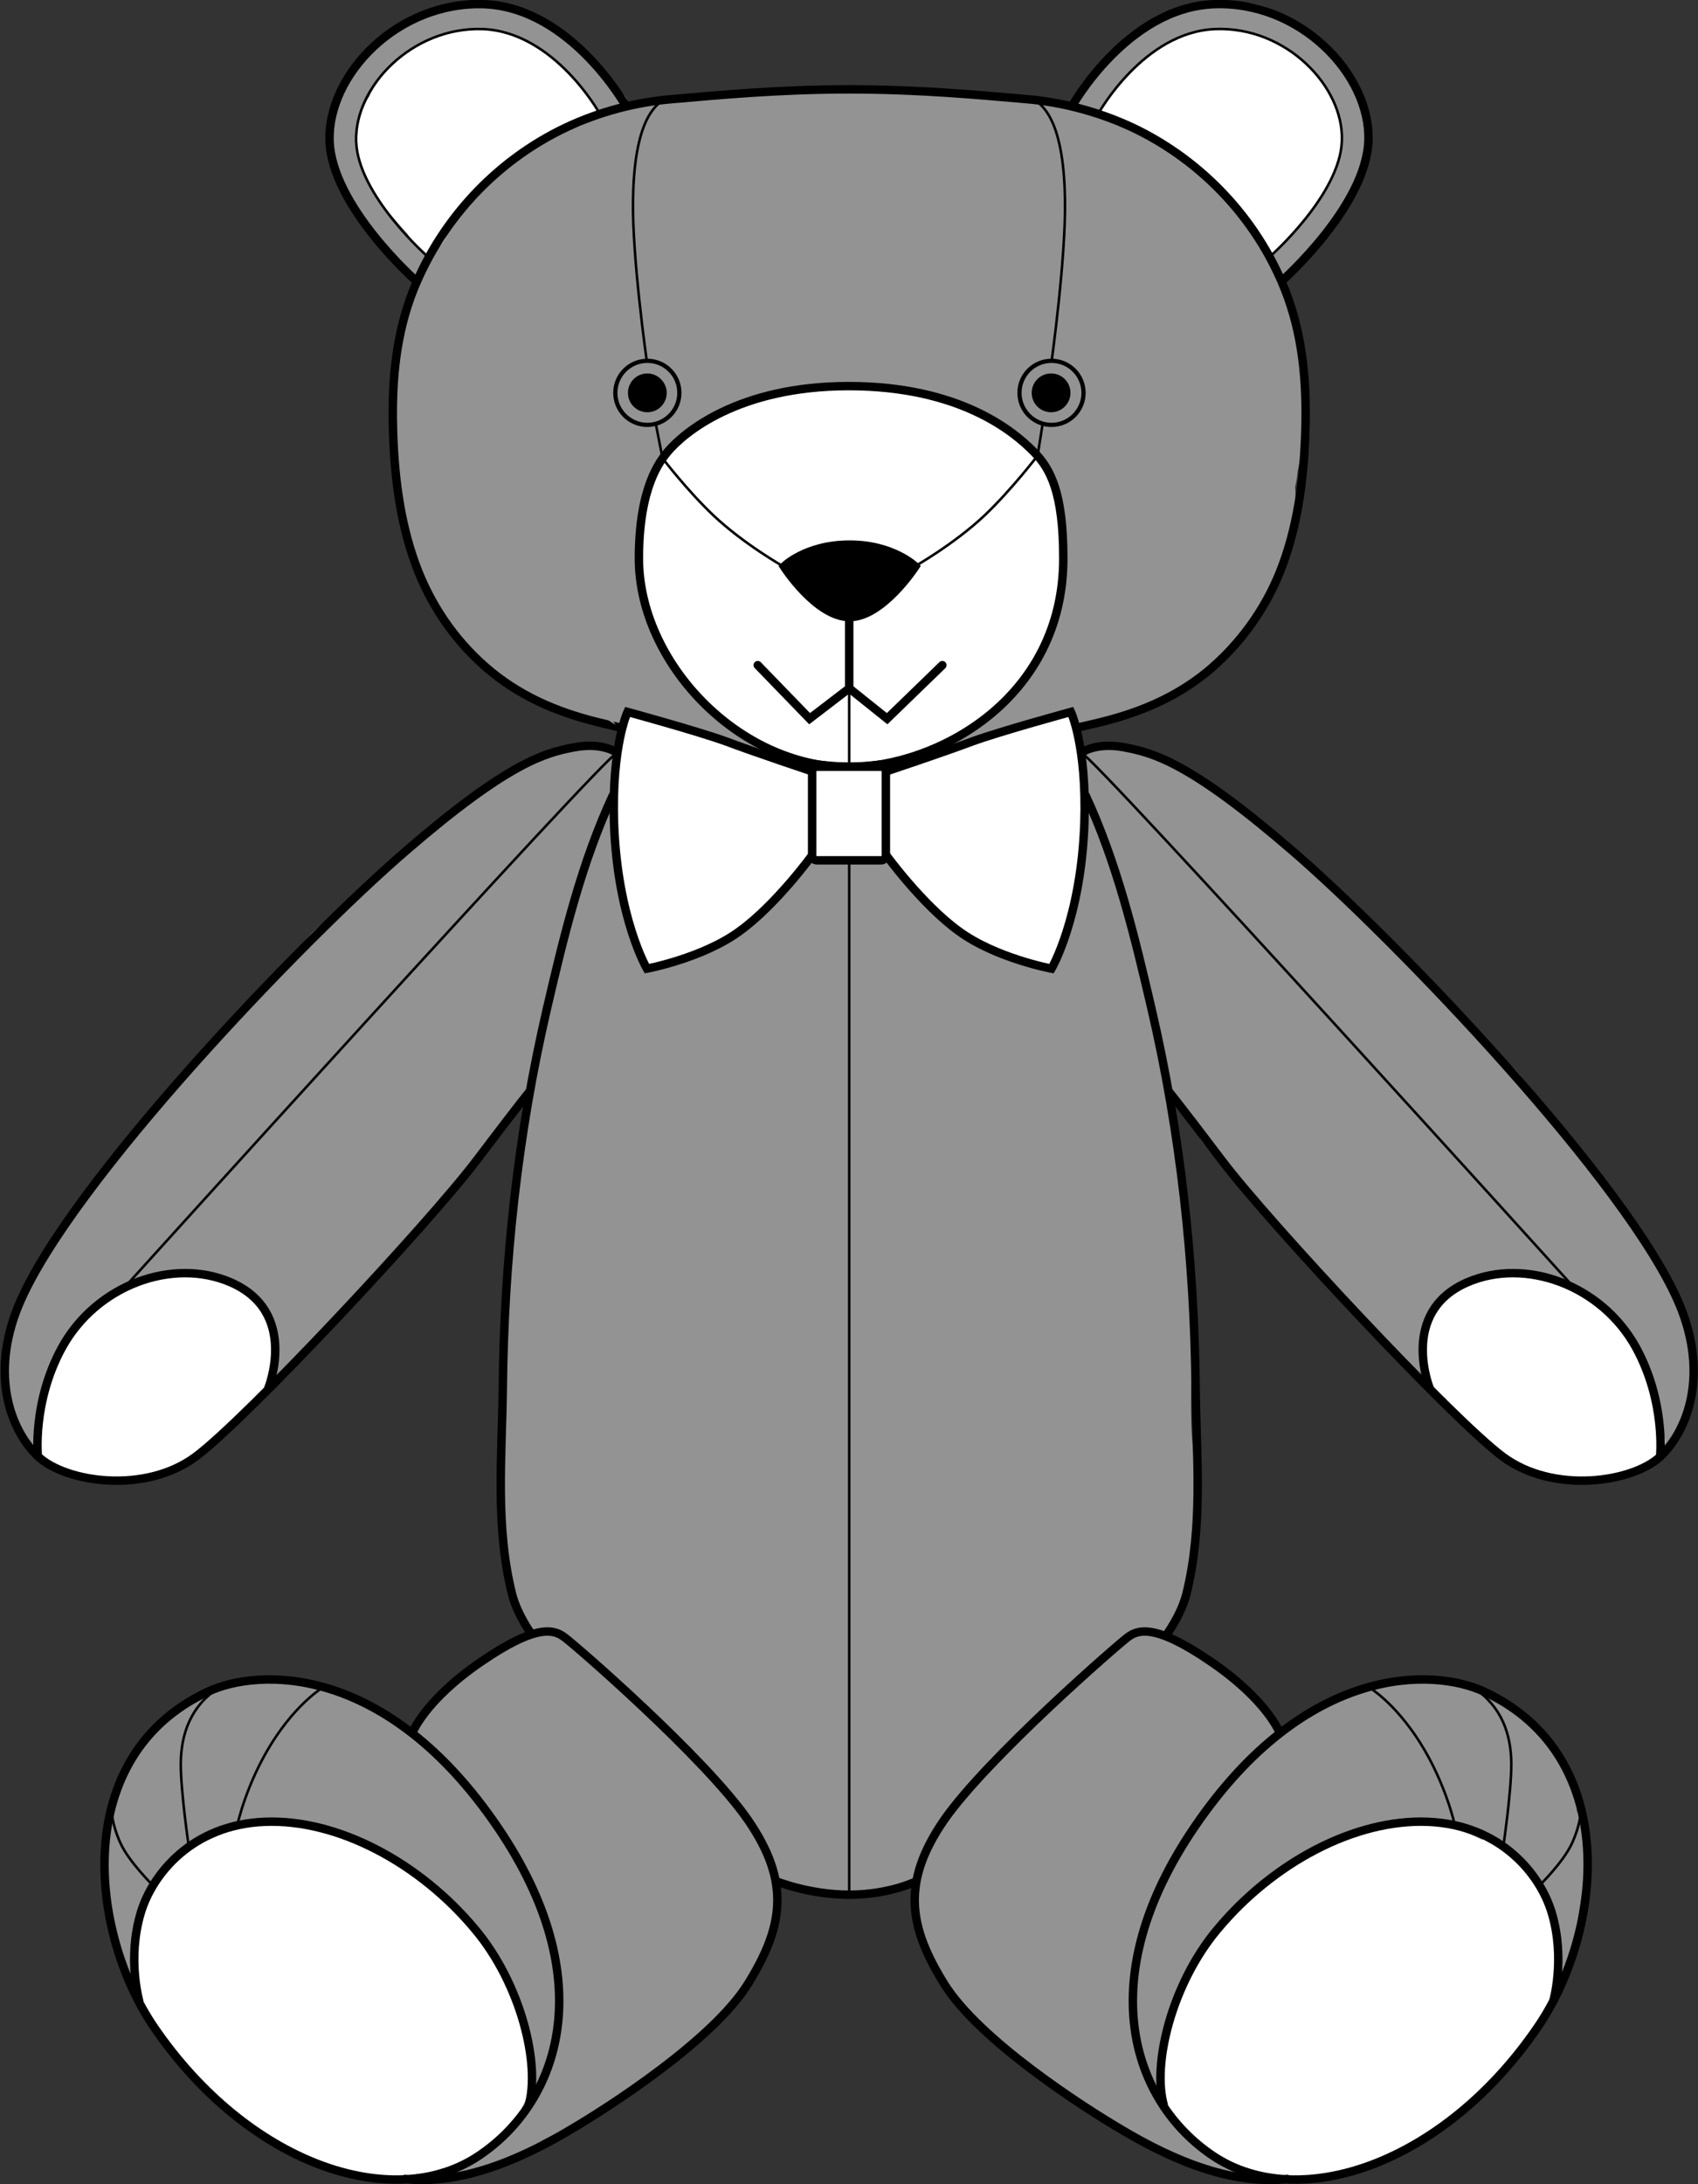
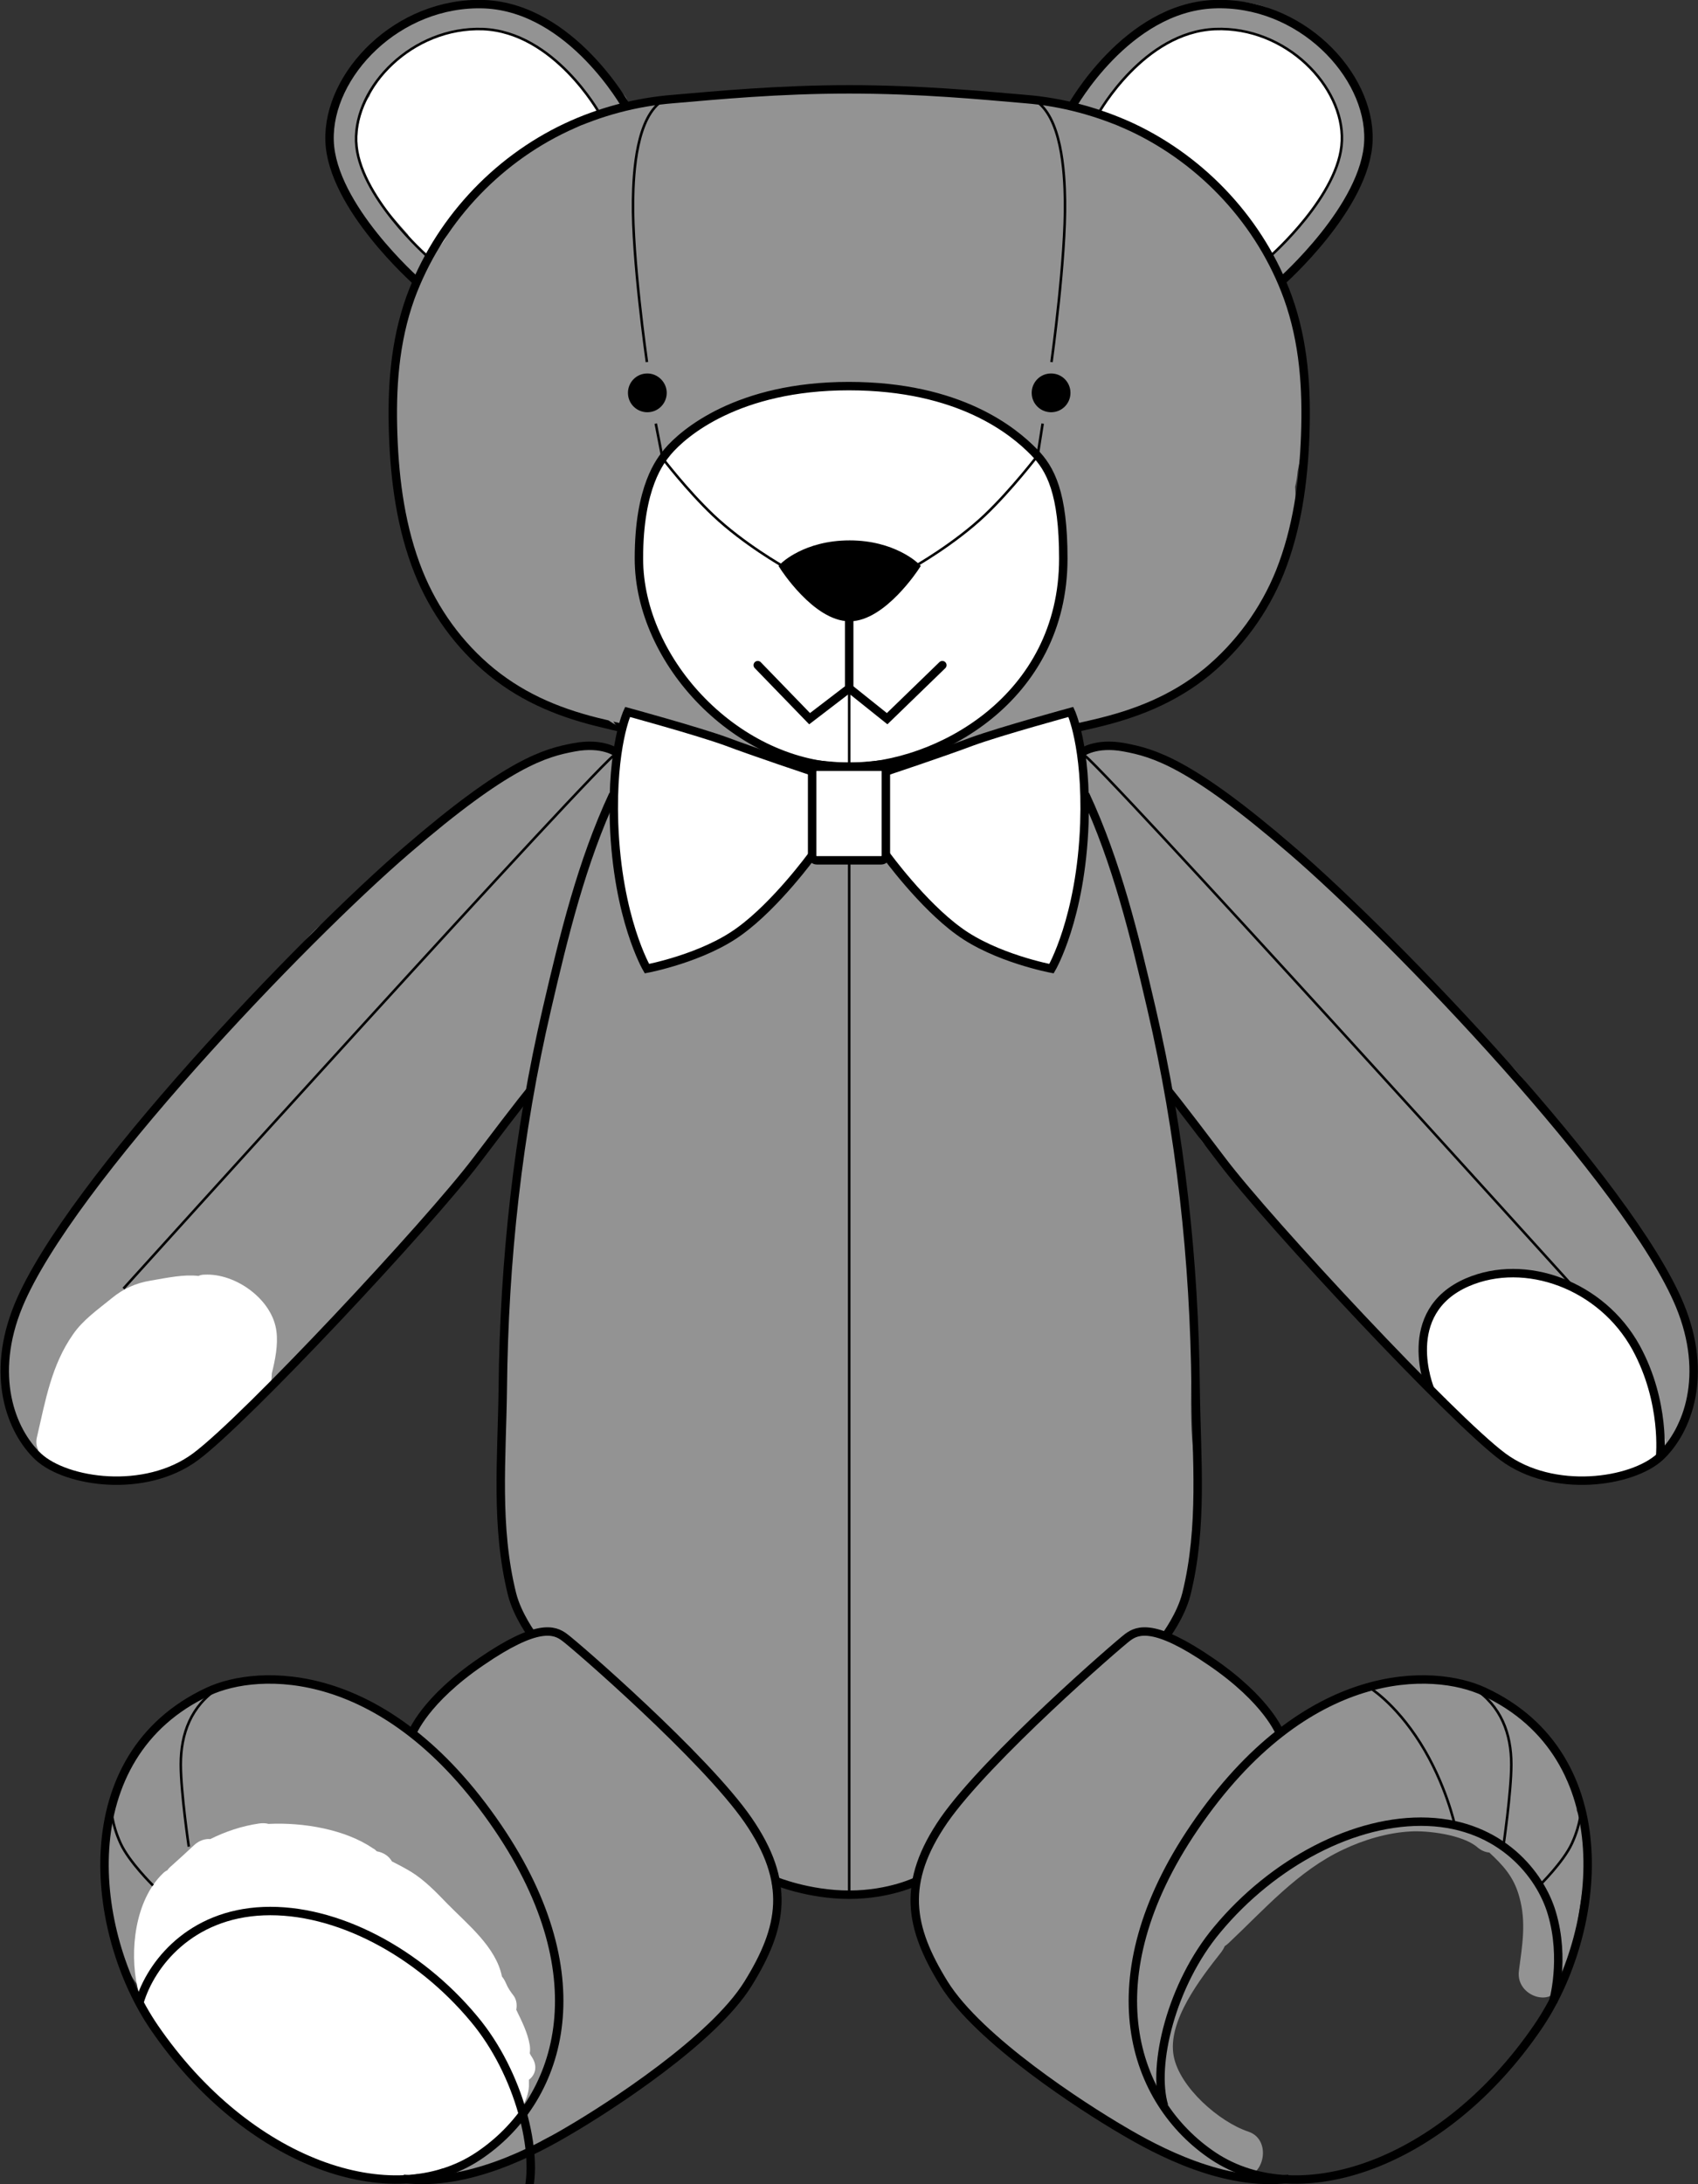
<svg xmlns="http://www.w3.org/2000/svg" version="1.1" id="Réteg_1" x="0px" y="0px" width="402.9px" height="518.2px" viewBox="0 0 402.9 518.2" style="enable-background:new 0 0 402.9 518.2;" xml:space="preserve">
  <rect x="0" y="0" width="402.9" height="518.2" fill="#333333" stroke="none" />
  <style type="text/css">
	.st0{fill:#939393;}
	.st1{fill:#FFFFFF;}
	.st2{fill:none;stroke:#000000;stroke-width:2;stroke-miterlimit:10;}
	.st3{fill:none;stroke:#000000;stroke-width:0.6;stroke-miterlimit:10;}
	.st4{fill:none;stroke:#000000;stroke-width:2;stroke-linecap:round;stroke-miterlimit:10;}
	.st5{fill:none;stroke:#000000;stroke-miterlimit:10;}
</style>
  <g>
    <path class="st0" d="M401.3,322.1c-0.1-2.9,0.3-5.5-1-8.2c-0.2-0.4-0.4-0.8-0.7-1.2c-0.1-0.7-0.3-1.5-0.8-2.2   c-0.5-0.7-0.9-1.4-1.3-2c0.2-1.1,0-2.3-0.8-3.5c-1.7-2.4-3.6-4.8-5.2-7.3c-1.6-2.7-2.5-5.6-4.3-8.2c-2.9-4.3-6.2-8.3-9.8-12   c0.1-1.2-0.3-2.5-1.6-3.7c-5-4.6-8.8-9.3-12.4-15c-3.3-5.3-8.5-9.4-12.9-13.7c-0.2-0.2-0.4-0.3-0.6-0.5c-0.2-0.6-0.6-1.1-1.1-1.6   c-6.6-6.7-15-12.5-20.2-20.6c-0.8-1.2-1.8-1.9-2.9-2.2c-1.8-2.7-4.4-4-6.8-6.2c-2.7-2.5-4.8-5.4-7.7-7.8   c-6.1-5.1-11.2-11.3-17.6-16c-10.7-7.7-24.3-14.9-37.6-12.8c-0.2-1.1-0.5-2.1-0.8-3.2c-0.1-0.7-0.2-1.4-0.3-2.1   c0.2,0,0.3,0,0.5,0.1c1.7,0.1,3.3-0.4,4.8-1c0,0,0,0,0.1,0c0.5,0,0.9-0.1,1.3-0.2c0,0,0,0,0,0c0,0,0,0,0,0   c4.6-0.7,8.1-2.7,12.3-4.7c4-1.9,7.4-3.1,11.1-5.9c0.6-0.4,1-0.9,1.3-1.4c0.5-0.2,1-0.5,1.5-1c5.8-5.3,11.7-12,15-19.2   c1.6-3.5,2-7.4,3.4-11c0.7-1.9,1.2-3.8,1.1-5.9c0-0.1,0-0.2,0-0.3c0.1-0.3,0.1-0.6,0.1-0.9c0.1-1.8,0-3.5-0.1-5.2   c0.3-1.2,0.5-2.4,0.6-3.7c1-4.5,1.5-9,1.7-13.7c0-0.4,0-0.8-0.1-1.1c0.3-0.7,0.5-1.5,0.4-2.5c-0.6-5.7-0.2-12.8-2.6-18.1   c-1.4-3-2.3-6.2-3.4-9.4c0.7-0.4,1.3-1.1,1.7-2.1c0.1-0.1,0.3-0.1,0.4-0.2c3.5-2.6,6.4-5.4,8.6-9.2c2.1-3.7,4.9-7.3,6.8-11.2   c1.7-3.5,2.4-7.9,3.3-11.7c0.7-3.3,0.3-6.4-1.8-8.6c0-0.5-0.1-1.1-0.4-1.7c-1.4-3.4-3.8-5-5.8-7.9c-2-3-2.7-5.4-6.2-7.2   c-3.1-1.6-6.2-3.9-9.4-5.2c-3.6-1.5-8.2-1.9-12.1-1.8c-7.9,0.2-14.4,4-20.6,8.7c-6,4.5-9.6,9.9-13.4,16c-0.2-0.1-0.5-0.1-0.8-0.2   c-3.1-0.4-6.2-0.6-9.4-0.8c-1.2-0.1-2.4-0.2-3.7-0.1c-2.4-0.4-4.8-1.1-7.3-1.4c-3.7-0.5-7.4-0.6-11-0.7c-8.4-0.3-16.8-0.5-25.2-0.7   c-3.9-0.1-7.9-0.3-11.8,0c-4.5,0.3-8.8,1.4-13.3,1.9c-3.6,0.4-7.1-0.1-10.7-0.1c-1.6,0-3.2,0.1-4.8,0.3c-1.6,0.2-4.6,1.7-6.1,1.5   c-0.6-0.1-1.2-0.1-1.8,0c-0.2-0.8-0.5-1.6-1.2-2.3c-5.4-6.3-11.2-12.6-18.6-16.7c-7.7-4.2-15.5-4.7-24.1-3.9   c-0.8,0.1-1.5,0.3-2.1,0.7c-0.6,0.1-1.3,0.3-2,0.8c-2.9,1.9-6.3,2.9-9.2,4.9c-2.8,1.9-4.9,4.4-7,7.1c-4.1,5.3-6.1,10.3-6.2,17   c-0.1,6.9,2.9,12.1,6.5,17.7c3.8,6,8.3,11.6,13.4,16.6c-1.2,2.6-2.3,5.2-2.9,7.9c-0.4,1.8-0.4,3.6-0.5,5.4   c-0.8,0.8-1.4,1.9-1.5,3.3c-1.5,14.9,0.4,29.8,2.9,44.5c0.1,0.3,0.1,0.6,0.2,0.9c-0.1,0.3-0.2,0.6-0.2,0.8c0,1.6,0.8,3,1.4,4.5   c1.3,3,2.6,5.9,4.2,8.7c2.9,5.1,6.6,11.2,11.3,14.9c1.9,1.4,3.8,2.1,5.5,3.6c2.3,2,4.9,3.2,7.6,4.5c6.3,2.9,12.7,5.3,19.6,6.3   c0.3,0,0.6,0.1,0.9,0.1l0.1,3.7c0,0.7-0.2,1.9,0,2.7c-2.5-0.7-4.9-1.4-7.5-1.3c-2.9,0.2-5.7,1.3-8.4,2.3c-3.9,1.4-7.6,3-11,5.1   c-0.6,0.1-1.2,0.3-1.9,0.6c-5.6,3.2-10.5,6.8-15.2,11.2c-4.6,4.3-10.1,7.5-14.7,11.8c-0.8,0.7-1.2,1.5-1.4,2.3   c-0.1,0.1-0.2,0.1-0.3,0.2c-3.9,3.2-7.8,6.4-11.6,9.7c-3.5,3.2-5.9,7.1-9.1,10.6c-6.9,7.5-14.6,14.7-21.3,22.4   c-0.5,0.5-0.8,1-1,1.6c-0.5,0.4-1,0.8-1.4,1.4c-2.5,3.7-5.7,6.5-8.6,9.9c-2.9,3.4-4.7,7.4-7.8,10.6c-6.2,6.4-10.4,14.3-15.7,21.5   c-0.3,0.4-0.5,0.8-0.7,1.2c-3.9,7.3-8.5,14-9,22.5c-0.5,7.8,1.8,15.7,6.4,21.9c3.3,4.4,10.1,1.3,9.6-2.9c0.3-0.4,0.5-0.9,0.6-1.5   c2.5-9.8,7.9-19.3,16-25.5c4.6-3.5,10.4-3.3,15.8-2.1c2.4,0.5,5.8,1.3,7.2,3.7c1.6,2.6,0,5.9-1,8.6c-1.9,5,4.4,7.6,7.9,5   c0.8-0.2,1.6-0.7,2.4-1.5c1.4-1.6,2.6-3.4,3.8-5.1c0.8-0.2,1.5-0.6,2.2-1.2c7.9-7.5,14.9-15.8,21.9-24.1c0.3-0.3,0.5-0.7,0.7-1   c0.7-0.2,1.4-0.7,2-1.4c5.8-6.4,12.1-12.6,16.9-19.8c3.7-5.4,7.3-10.4,11.7-15c0.2,0.3,0.4,0.5,0.7,0.8c0.1,0.1,0.2,0.2,0.3,0.2   c-0.7,1.2-0.9,2.5-1.1,4c-0.7,5.6-1.4,11.2-2.2,16.7c-1.5,10.1-3,20.2-2.6,30.4c-0.3,0.7-0.4,1.5-0.3,2.4c0.2,1.4,0.3,2.8,0.4,4.2   c-0.6,3.8-0.9,7.4-0.2,11.1c-0.4,13.7-1.8,27.4,0.3,41.2c0,0.2,0.1,0.4,0.1,0.6c-0.1,0.6,0,1.3,0.2,2c1.5,4.7,3.2,9.4,5,13.9   c0.1,0.2,0.1,0.3,0.2,0.5c-2.6,2-5.6,3.4-8.4,5c-2.9,1.7-5.4,3.7-8,5.8c-4.8,4-8.9,6.6-11.3,12.3c-0.1,0-0.1-0.1-0.2-0.1   c-4-2.4-7.7-5.3-11.8-7.5c-4.2-2.3-8.5-3.2-13.2-3.8c-4.7-0.6-9.6-1.5-14.4-1.3c-4.3,0.2-7.7,2.3-11.1,4.5   c-1.3-0.2-2.6,0.3-3.8,1.6c-1.9,2.3-4.5,3.7-6.7,5.8c-2.2,2-4,4.5-5.6,7c-3.2,5.2-5,11.1-5.8,17.2c-1.6,12.3-0.2,26.6,7.6,36.6   c3.9,5.1,11-2,7.1-7.1c-1-1.3-1.9-2.8-2.6-4.5c0.5-0.5,0.8-1.1,1.1-1.9c1.8-5.2,3.7-10.3,9.6-11.7c6.4-1.5,13.3-1.2,19.8-1.1   c2.1,0,3.7-1.4,4.5-3.1c1.5,0.3,3,0.6,4.4,0.9c7.4,1.6,13.3,4,18.7,9.5c10,10.2,19.4,23.1,20.5,37.8c0.1,1,0.4,1.9,0.9,2.6   c-0.1,0.7-0.1,1.5,0.1,2.3c0.4,1.5-5.7,5.5-6.9,6.5c-2.9,2.2-6.4,3.5-8.3,6.8c-0.9,1.5-0.8,3-0.3,4.2c0.5,2.6,2.8,4.8,6,3.6   c0.2-0.1,0.4-0.1,0.6-0.2c0,0,0,0,0,0c4.8,0.4,8.7-0.6,12.8-3.2c0.8,0,2.1-0.8,2.9-1.3c1-0.6,2.1-0.9,3.1-1.5c0.8,0,1.3-1.6,2.1-2   c3.2-1.7,6.5-2.8,9.8-4.5c0.4-0.2,0.7-0.4,1-0.7c0.6-0.1,1.3-0.3,2-0.7c5.9-3.3,10.2-7.4,15.5-11.6c5.3-4.2,11.9-8.5,16-13.8   c3.8-4.9,7.1-10.1,9.2-15.9c1.9-5.2,1.5-9.4,0.7-14.1c1.3,0.4,2.8,0.6,4.1,0.8c3.4,0.5,6.5,1.2,9.9,1.7c3.5,0.6,6.7,0.1,9.9-0.7   c0.5,0,0.9,0,1.4-0.1c2.9-0.5,5.7-1.2,8.6-2.2c0.3-0.1,0.6-0.2,0.8-0.4c-1.3,7.7,0.8,14.9,5,21.8c5,8,9.8,13.8,16.9,20.2   c0.2,0.2,1.6,0.5,1.8,0.6c0.3,0.7,1.2,1.2,1.9,1.8c7.3,5.9,14.3,10,22.3,14.8c9.8,5.9,18.2,8.6,27.8,11.5c6.2,1.9,8.8-8.5,2.7-10.5   c-6.9-2.3-16.3-10.5-17.7-17.9c-1.6-8.3,6.5-18.6,11.3-24.7c0.3-0.4,0.6-0.9,0.8-1.4c0.3-0.2,0.6-0.4,0.9-0.7   c8.4-7.9,16.5-17.2,27.2-22.2c4.8-2.3,10.5-4,15.8-4.3c4.3-0.3,12.6,0.8,16,3.7c0.9,0.8,1.9,1.2,2.9,1.3c3.2,3,5.8,5.7,7.1,10.5   c1.7,6,0.7,11.5-0.1,17.6c-0.8,6.3,8.8,9,9.6,2.7c0,0,0,0,0-0.1c3.4-6.6,4.3-13.9,5.4-21.2c0.5-3.1,0.6-6,0.4-8.8   c0.5-0.9,0.7-2,0.5-3.3c-0.4-2.7-1.1-5.2-2.2-7.5c0.8-1.3,0.8-2.9-0.4-4.6c-0.7-0.9-1.4-1.8-2-2.7c0.1-1.2-0.2-2.5-1.2-3.6   c-3.2-4-6.3-8.4-9.8-12.2c-3.3-3.5-7.8-4.4-12.1-6.1c-9.7-3.7-20-1.8-29.5,1.4c-0.9,0.3-1.6,0.8-2.2,1.4c-0.4,0.1-0.9,0.2-1.4,0.5   c-4,2-8.2,3.8-11.7,6.5c-2.5-4.5-6.8-7.8-10.6-11.4c-2.4-2.3-4.6-3.4-7.6-4.9c-3.2-1.6-6.1-3.9-9.3-5.7c8.9-10.6,7.9-27.8,7-40.5   c0.1-0.6,0.1-1.1,0-1.8c-1.5-11.2,0.1-22.5-1-33.7c0.3-0.7,0.5-1.4,0.4-2.4c-0.5-8.6-1.3-17.2-2.2-25.8c-0.1-0.5-0.2-1-0.4-1.5   c0-0.1,0-0.2,0-0.2c-0.4-7.1-2.1-14.2-2.6-21.3c0.4,0,0.8,0,1.2,0c0,0,0,0.1,0.1,0.1c0.1,0.9,0.5,1.7,1.3,2.5   c0.8,0.9,2.3,1.6,2.9,2.5c0.6,0.9,0.7,2.2,1.2,3.2c1.3,2.8,3.6,4.1,5.8,6.1c2,1.9,3.1,4.5,5,6.5c2.3,2.5,5.6,4.4,6.8,7.8   c0.6,1.5,1.6,2.4,2.7,2.9c0.2,0.8,0.6,1.5,1.2,2.2c5.3,5.8,10.7,11.5,16,17.3c3.9,4.2,8.6,8.1,12.4,12.5c0.3,0.9,0.9,1.5,1.5,1.9   c0.2,0.3,0.4,0.5,0.6,0.8c3.7,5.2,12.4,0.2,8.6-5c-0.5-0.7-1-1.3-1.5-2c-0.4-2.8-0.9-6.2-0.6-9c0.4-3.9,4.5-4.2,7.8-4.5   c2.6-0.2,5.5-0.3,8.1,0.1c2.6,0.4,4.9,1.7,7.5,2.2c0.8,0.9,1.9,1.5,3.3,1.6c4.1,0.4,6.3,1,9.2,4c2.9,3.1,4.8,5.3,5.3,9.7   c0.3,2.2,1.5,4.1,3.5,4.7c0.6,3.5,0,6.9-0.8,10.4c-0.1,0.2-0.1,0.4-0.1,0.6c0,0.2,0,0.3-0.1,0.5c-0.4,2.7,0.7,5.4,3.5,6.1   c2.2,0.6,4.9-0.5,5.8-2.6c0.6-0.6,1.1-1.4,1.3-2.5c0.7-3.4,2.9-6.2,3.6-9.7C401.9,328.6,401.3,325.4,401.3,322.1" />
    <path class="st1" d="M251.9,123.7c0.1-0.3,0.2-0.6,0.3-0.8c0.8-2.7-1-5.5-2.1-7.9c-2.9-6.1-6.2-10.2-11.9-13.9   c-13-8.6-29.6-9.3-44.6-8.6c-0.4,0-0.7,0.1-1,0.1c-14.1,0.7-30.9,7.3-37.3,20.1c-3.4,6.7-3.3,15.6-3,23c0.4,8.4,3.8,16.1,8.2,23.2   c0.2,0.4,0.5,0.7,0.8,0.9c0,1.5,0.7,3,2.5,4c2.6,1.3,3.5,3.3,5.3,5.4c1.7,2,3.7,3.2,6.2,4.1c4.9,1.9,8.9,4.8,14,6.3   c12.5,3.8,24.1,0.9,35.9-3.6c1.3-0.5,2.1-1.3,2.7-2.3c3.7-0.7,6.4-3.8,9.1-6.4c3.6-3.3,7.4-6.7,9.9-11c5.3-9.1,5.6-19.6,5.9-29.8   C252.7,125.4,252.4,124.4,251.9,123.7" />
    <path class="st1" d="M65.6,315.9c-0.9-7.6-9.7-13.9-17.1-13.5c-0.5,0-1,0.1-1.4,0.3c-3.5-0.4-7.2,0.4-11.3,1.1   c-3.6,0.6-6.5,1.9-9.3,4.2c-3.3,2.7-6.8,5.1-9.2,8.6c-5.1,7.3-6.5,15.6-8.5,24.2c-0.3,1.1-0.2,2.2,0.2,3c0.1,1.4,0.8,2.7,2.5,3.6   c6.6,3.5,13.9,4,21.3,3.3c6.6-0.6,11.7-3.9,16.7-7.9c0.8-0.2,1.6-0.6,2.1-1.3c0.9-1.1,1.9-2.2,2.9-3.1c0.2-0.2,0.5-0.4,0.7-0.6   c0.1-0.1,0.3-0.2,0.4-0.3c0.6-0.4,1.2-0.8,1.8-1.2c0.9-0.6,1.7-1.5,2.1-2.5c0.6-0.6,1-1.2,1.2-1.9c1.9-0.6,3.5-2.1,3.7-4.5   c0-0.5,0.1-1.1,0.1-1.6C65.3,322.6,66,319.1,65.6,315.9" />
    <path class="st1" d="M339.2,325.7c0,0.5,0,1.1,0.1,1.6c0.2,2.5,1.8,4,3.7,4.5c0.2,0.7,0.6,1.3,1.2,1.9c0.4,1,1.1,1.9,2.1,2.5   c0.6,0.4,1.2,0.8,1.8,1.2c0.1,0.1,0.2,0.2,0.4,0.3c0.2,0.2,0.5,0.4,0.7,0.6c1.1,1,2,2,2.9,3.1c0.6,0.7,1.3,1.1,2.1,1.3   c5,4,10.1,7.3,16.7,7.9c7.4,0.7,14.6,0.2,21.3-3.3c1.6-0.9,2.4-2.2,2.5-3.6c0.4-0.9,0.5-1.9,0.2-3c-2-8.5-3.4-16.8-8.5-24.2   c-2.5-3.5-5.9-5.9-9.2-8.6c-2.8-2.3-5.7-3.6-9.3-4.2c-4.1-0.7-7.9-1.4-11.3-1.1c-0.4-0.1-0.9-0.2-1.4-0.3   c-7.4-0.5-16.3,5.9-17.1,13.5C337.3,319.1,338,322.6,339.2,325.7" />
    <path class="st1" d="M126.2,488c-0.2-0.3-0.4-0.6-0.5-0.9c0.1-0.6,0.1-1.2,0-1.9c-0.5-3-1.9-5.7-3.2-8.4c0.2-1.1,0.1-2.3-0.6-3.3   c-0.7-0.9-1.4-1.9-1.8-2.9c-0.3-0.7-0.6-1.2-1-1.7c-1.4-7-8.2-12.4-13-17.3c-2.6-2.7-5.3-5.5-8.5-7.5c-1.5-0.9-3-1.7-4.6-2.5   c-0.7-1.2-1.9-2.1-3.6-2.4c-0.3-0.3-0.5-0.5-0.9-0.7c-6.6-4.5-16.5-6.2-24.8-5.8c-0.7-0.2-1.4-0.2-2.2-0.1c-4.1,0.6-8,1.9-11.6,3.7   c-1.2-0.1-2.6,0.3-3.8,1.4c-1.9,1.8-3.8,3.5-5.8,5.3c-0.2,0.2-0.4,0.4-0.6,0.7c-0.4,0.2-0.7,0.4-1.1,0.8c-6.6,6.4-7.9,18.4-6,26.9   c2.3,10,10.4,18,17.5,24.8c13.3,12.7,31,22.7,49.6,19.5c0.8,0.2,1.7,0.2,2.6-0.2c0.8-0.3,1.7-0.7,2.5-1c0,0,0.1,0,0.1-0.1   c0.9,0.1,1.9-0.1,2.9-0.6c1.6-0.8,3.1-1.6,4.6-2.4c0.9-0.5,2.4-0.7,2.7-1.5c1.1-0.9,1.6-1.2,2.6-2.2c1.1-0.1,1.9-1.5,2.9-2.4   c1.7-1.7,2.7-3.4,3.3-5.4c0.8-1.5,1.5-3.1,1.6-4.9c0-0.6,0-1.1,0-1.6C127.1,492.2,127.6,490.1,126.2,488" />
-     <path class="st1" d="M275.8,493.6c-0.1,0.5-0.1,1.1,0,1.6c0.1,1.8,0.8,3.4,1.6,4.9c0.6,2,1.6,3.7,3.3,5.4c1,1,1.8,2.6,2.8,2.6   c1,1,1.8,1.5,2.9,2.3c0.4,0.7,1.6,0.6,2.5,1.1c1.6,0.8,3.1,1.6,4.7,2.4c1,0.5,2,0.7,2.9,0.6c0,0,0.1,0,0.1,0.1   c0.8,0.3,1.7,0.7,2.5,1c0.9,0.4,1.8,0.4,2.6,0.2c18.6,3.2,36.3-6.8,49.6-19.5c7.2-6.8,15.3-14.8,17.5-24.8c1.9-8.6,0.6-20.6-6-26.9   c-0.3-0.3-0.7-0.6-1.1-0.8c-0.2-0.2-0.4-0.5-0.6-0.7c-1.9-1.8-3.8-3.5-5.8-5.3c-1.2-1.1-2.6-1.5-3.8-1.4c-3.6-1.8-7.4-3.1-11.6-3.7   c-0.8-0.1-1.5-0.1-2.2,0.1c-8.3-0.5-18.2,1.2-24.8,5.8c-0.3,0.2-0.6,0.5-0.9,0.7c-1.6,0.3-2.8,1.2-3.6,2.4   c-1.6,0.8-3.2,1.5-4.6,2.5c-3.2,2-5.9,4.9-8.5,7.5c-4.8,4.9-11.5,10.3-13,17.3c-0.4,0.5-0.8,1-1,1.7c-0.4,1.1-1.1,2-1.8,2.9   c-0.7,1-0.9,2.2-0.6,3.3c-1.3,2.7-2.7,5.3-3.2,8.4c-0.1,0.6-0.1,1.3,0,1.9c-0.2,0.3-0.4,0.6-0.5,0.9   C274,490.1,274.5,492.2,275.8,493.6" />
    <path class="st1" d="M138.3,21.1c-0.5-0.5-0.7-0.9-1.3-1.2c-0.1-0.3-0.3-0.6-0.5-0.9c-2.4-3.5-6.4-6.1-9.9-8.3   c-4.8-3-8.5-3.8-13.9-3.8c-10.1,0.1-19.8,6.2-24.6,15c-0.2,0.3-0.3,0.6-0.4,1c-0.3,0.3-0.5,0.6-0.7,1c-2.8,5.5-2.9,11.3-0.7,17   c2.4,6.1,6.4,10,10.5,14.7c0.4,1,1.1,1.9,2.1,2.5c0.6,0.4,2.2,2.4,2.9,2.4c0.7,0.1,0.2-0.6,0.9-0.8c1.2-0.4,2.5-2.2,3.1-3.4   c0.2-0.3,0.3-0.6,0.4-1c0.5-0.2,0.4-2,0.8-2.4c1.5-1.5,2.7-1.8,3.7-3.6c1-1.8,2.6-2.9,3.9-4.3c2.8-3,5.2-6,8.8-8.2   c0.8-0.5,1.7-0.6,2.1-1.3c0.7-0.3,1.1-1,1.7-1.3c2.1-0.9,4.8-3.3,7.1-3.6c0.6-0.1,1.1-0.2,1.6-0.4c1.9,0.2,4.8-2,5.7-3.9   C141.6,25.9,140.4,23.3,138.3,21.1" />
    <path class="st1" d="M261.1,26.6c0.9,1.8,4.3,3.8,6.2,3.5c0.5,0.2,1.1,0.3,1.6,0.4c2.2,0.3,4.9,2.7,7.1,3.6c0.7,0.3,1,1.1,1.7,1.3   c0.4,0.7,1.3,0.8,2.1,1.3c3.6,2.2,6,5.2,8.8,8.2c1.4,1.5,2.9,2.6,3.9,4.3c1,1.8,2.2,2.1,3.7,3.6c0.4,0.5,0.3,2.2,0.8,2.4   c0.1,0.3,0.2,0.7,0.4,1c0.6,1.2,1.9,3,3.1,3.4c0.7,0.2,0.2,0.9,0.9,0.8c0.7,0,2.3-2,2.9-2.4c1-0.6,1.7-1.5,2.1-2.5   c4.1-4.7,8.1-8.7,10.5-14.7c2.2-5.7,2.2-11.5-0.7-17c-0.2-0.4-0.4-0.7-0.7-1c-0.1-0.3-0.2-0.6-0.4-1c-4.8-8.8-14.4-14.9-24.5-15   c-5.5-0.1-9.3,0.8-14.1,3.8c-3.6,2.2-7.5,4.8-9.9,8.3c-0.2,0.3-0.4,0.6-0.5,0.9c-0.6,0.3-1,0.7-1.4,1.2   C263.2,23,261,26.2,261.1,26.6" />
    <path class="st2" d="M49.4,401.3c11.8-5.5,42.1-6.9,68.7,32.2c24.5,36,14.8,65.1-4.6,78c-20.4,13.6-54.7,1.9-76.9-30.5   C21.3,458.6,16.5,416.6,49.4,401.3z" />
-     <path class="st2" d="M33.1,475c0,0-3-10.2,0.3-21.2c2.7-9.1,12.1-20.9,29.4-21.6s36.8,9.7,50,25.6c10.8,12.9,15.5,32.1,12.6,41.8" />
+     <path class="st2" d="M33.1,475c2.7-9.1,12.1-20.9,29.4-21.6s36.8,9.7,50,25.6c10.8,12.9,15.5,32.1,12.6,41.8" />
    <path class="st2" d="M146.4,178.6c0,0-3.3-2.6-10.2-1.3c-6.9,1.3-15.6,3.6-39.8,24.5c-24.3,20.9-80,78.9-92,107.9   c-6.8,16.5-1.9,29.7,4.7,35.9c6.6,6.1,25.3,8.9,37.3,0c12-8.9,55.4-55.4,66.6-70.2c11.2-14.8,12.8-16.6,12.8-16.6" />
-     <path class="st2" d="M9,345.6c0,0-1.4-12.9,5.7-25.9c8.2-14.9,26.3-21.4,40-15.5c16.4,7.1,8.9,25.3,8.9,25.3" />
    <path class="st3" d="M29.3,305.7c0,0,113.9-126,117.1-127.1" />
    <path class="st3" d="M36.3,447.3c0,0-5.7-5.6-7.7-10c-2.2-4.8-2.2-8.4-2.2-8.4" />
    <path class="st3" d="M44.8,438.1c0,0-1.9-12.9-1.9-19.5c0-7.3,2.4-13.9,9-18.2" />
-     <path class="st3" d="M56.3,433c0,0,2.1-9.8,8.2-19.5c6.1-9.7,12.3-13.3,12.3-13.3" />
    <path class="st2" d="M352.1,401.3c-11.8-5.5-42.1-6.9-68.7,32.2c-24.5,36-14.8,65.1,4.5,78c20.4,13.6,54.7,1.9,76.9-30.5   C380.2,458.6,385.1,416.6,352.1,401.3z" />
    <path class="st2" d="M368.5,475c0,0,3-10.2-0.3-21.2c-2.7-9.1-12.1-20.9-29.4-21.6s-36.8,9.7-50,25.6   c-10.8,12.9-15.5,32.1-12.6,41.8" />
    <path class="st2" d="M256.6,178.6c0,0,3.3-2.6,10.2-1.3c6.9,1.3,15.6,3.6,39.8,24.5c24.3,20.9,80,78.9,92,107.9   c6.8,16.5,1.9,29.7-4.7,35.9c-6.6,6.1-25.3,8.9-37.3,0c-12-8.9-55.4-55.4-66.6-70.2c-11.2-14.8-12.8-16.6-12.8-16.6" />
    <path class="st2" d="M393.9,345.6c0,0,1.4-12.9-5.7-25.9c-8.2-14.9-26.3-21.4-40-15.5c-16.4,7.1-8.9,25.3-8.9,25.3" />
    <path class="st3" d="M373.7,305.7c0,0-113.9-126-117.1-127.1" />
    <path class="st3" d="M365.3,447.3c0,0,5.7-5.6,7.7-10c2.2-4.8,2.2-8.4,2.2-8.4" />
    <path class="st3" d="M356.7,438.1c0,0,1.9-12.9,1.9-19.5c0-7.3-2.4-13.9-9-18.2" />
    <path class="st3" d="M345.2,433c0,0-2.1-9.8-8.2-19.5c-6.1-9.7-12.3-13.3-12.3-13.3" />
    <path class="st2" d="M126.4,388.1c0,0-3.6-4.8-4.9-9.9c-4-16.1-2.4-32.3-2.2-48.7c0.3-30.4,3.6-60.7,10.5-90.3   c4-17.2,8.2-34.6,15.7-50.7" />
    <path class="st2" d="M276.6,388.1c0,0,3.6-4.8,4.9-9.9c4-16.1,2.4-32.3,2.2-48.7c-0.3-30.4-3.6-60.7-10.5-90.3   c-4-17.2-8.2-34.6-15.7-50.7" />
    <line class="st3" x1="201.5" y1="204.1" x2="201.5" y2="449.5" />
    <path class="st2" d="M183.9,446.2c0,0,7.9,3.3,17.6,3.3c9.7,0,16.2-3.3,16.2-3.3" />
    <path class="st2" d="M186,134.4c0,0,5.2-5.2,15.6-5.2c10.3,0,15.6,5.2,15.6,5.2s-7.8,12-15.6,12C193.7,146.4,186,134.4,186,134.4z" />
    <polyline class="st4" points="179.8,157.8 192.1,170.5 201.5,163.3 210.5,170.5 223.6,157.8  " />
    <path class="st0" d="M161.2,93.2c0,4.2-3.4,7.6-7.6,7.6c-4.2,0-7.6-3.4-7.6-7.6c0-4.2,3.4-7.6,7.6-7.6   C157.8,85.6,161.2,89,161.2,93.2" />
-     <path class="st5" d="M161.2,93.2c0,4.2-3.4,7.6-7.6,7.6c-4.2,0-7.6-3.4-7.6-7.6c0-4.2,3.4-7.6,7.6-7.6   C157.8,85.6,161.2,89,161.2,93.2z" />
    <path class="st0" d="M257.1,93.2c0,4.2-3.4,7.6-7.6,7.6c-4.2,0-7.6-3.4-7.6-7.6c0-4.2,3.4-7.6,7.6-7.6   C253.7,85.6,257.1,89,257.1,93.2" />
-     <path class="st5" d="M257.1,93.2c0,4.2-3.4,7.6-7.6,7.6c-4.2,0-7.6-3.4-7.6-7.6c0-4.2,3.4-7.6,7.6-7.6   C253.7,85.6,257.1,89,257.1,93.2z" />
    <path class="st2" d="M158.4,107.2c3.7-4.4,16.6-15.6,43-15.6c26.4,0,39.2,10.8,43.9,15.6c4,4,7,9.8,7,25.3   c0,33.3-30,49.5-50.9,49.5c-26.2,0-49.8-24.9-49.8-49.5C151.6,115.4,156.7,109.3,158.4,107.2z" />
    <path class="st2" d="M254.3,25.3c0,0,13-23.4,33.6-24.3c20.6-0.9,37.3,16.7,36.8,32.3C324.2,49,304,66.8,304,66.8" />
    <path class="st3" d="M260.7,26.8c0,0,10.7-19.2,27.6-19.9c16.9-0.7,30.6,13.7,30.1,26.5c-0.4,12.8-17,27.4-17,27.4" />
    <path class="st2" d="M148.6,25.3c0,0-13-23.4-33.6-24.3C94.4,0.2,77.7,17.7,78.2,33.4C78.7,49,98.9,66.8,98.9,66.8" />
    <path class="st3" d="M142.2,26.8c0,0-10.7-19.2-27.6-19.9C97.8,6.3,84.1,20.6,84.5,33.5c0.4,12.8,17,27.4,17,27.4" />
    <path class="st3" d="M245.4,23.7c6.5,3.8,7.2,17.1,7.3,23.9c0.2,13.7-3.1,37.5-3.2,38.3" />
    <path class="st3" d="M157.5,23.7c-6.5,3.8-7.2,17.1-7.3,23.9c-0.2,13.7,3.2,37.5,3.3,38.3" />
    <line class="st2" x1="201.5" y1="146.4" x2="201.5" y2="163.3" />
    <line class="st3" x1="201.5" y1="181.9" x2="201.5" y2="163.3" />
    <path class="st3" d="M155.6,100.5l1.6,8.2c0,0,5.7,7.5,12,13.5c7.3,6.9,16.7,12.2,16.7,12.2" />
    <path class="st3" d="M247.4,100.5l-1.2,7.6c0,0-6.2,8.1-12.5,14.1c-7.3,6.9-16.7,12.2-16.7,12.2" />
    <path d="M212.4,130.9c-2.6-0.6-5.2-0.9-7.8-0.9c-0.6-0.2-1.3-0.4-2-0.3c-3.7,0.1-8.3-0.2-11.8,1c-1.9,0.6-4,2.6-3.7,4.8   c0.5,3.9,3,5.3,5.8,6.6c1.2,2.2,4.3,3.5,7,3.7c2.4,0.2,5,0.2,7.2-1c1.1-0.6,1.9-1.4,2.7-2.3c0.6-0.6,2.5-1.9,1.3-1.8   C216.5,140.4,218.2,132.3,212.4,130.9" />
    <path class="st2" d="M97.8,411.2c0,0,2.9-7.8,16.4-17c13.4-9.2,17.4-7.5,19.7-5.8c2.4,1.7,33.4,28.6,43.6,43.4   c10.2,14.8,8.3,25.4,0,38.8c-8.3,13.4-33,29.3-42.4,34.8c-8.1,4.8-24.1,13.4-39.4,11.5" />
    <path class="st2" d="M303.7,411.2c0,0-2.9-7.8-16.4-17c-13.4-9.2-17.4-7.5-19.7-5.8S234.3,417,224,431.8   c-10.2,14.8-8.3,25.4,0,38.8c8.3,13.4,33,29.3,42.4,34.8c8.1,4.8,24.1,13.4,39.4,11.5" />
    <path d="M158.2,93.2c0,2.5-2,4.6-4.6,4.6c-2.5,0-4.6-2-4.6-4.6c0-2.5,2-4.6,4.6-4.6C156.1,88.6,158.2,90.7,158.2,93.2" />
    <path d="M254,93.2c0,2.5-2,4.6-4.6,4.6c-2.5,0-4.6-2-4.6-4.6c0-2.5,2-4.6,4.6-4.6C252,88.6,254,90.7,254,93.2" />
    <path class="st2" d="M201.5,181.9c14.8,0,58.1-10.2,58.1-10.2c9.9-2.3,18.8-5.8,26.8-12.3c7.6-6.3,13.6-14.5,17.3-23.7   c4.1-10.3,5.6-21.4,6-32.4c0.4-11.1-0.3-22.1-4.1-32.7c-6.4-17.7-20-32.4-37-40.4c-8-3.7-16.6-6-25.3-6.7   c-10.4-0.9-25-2.3-41.8-2.3c-16.8,0-31.3,1.4-41.8,2.3c-8.8,0.7-17.4,3-25.3,6.7c-17,8-30.5,22.7-37,40.4   c-3.8,10.6-4.5,21.6-4.1,32.7c0.4,11,1.9,22.1,6,32.4c3.7,9.2,9.6,17.4,17.3,23.7c8,6.5,16.9,10,26.8,12.3   C143.4,171.8,186.8,181.9,201.5,181.9z" />
    <path class="st1" d="M192.7,202.9c0,0-8.5,11.7-17.2,18c-8.7,6.4-22,8.9-22,8.9s-7-11.9-7.8-34.5c-0.6-18.3,3.2-26.4,3.2-26.4   s16.5,4.5,23.4,7c6.9,2.6,20.4,7.1,20.4,7.1" />
    <path class="st2" d="M192.7,202.9c0,0-8.5,11.7-17.2,18c-8.7,6.4-22,8.9-22,8.9s-7-11.9-7.8-34.5c-0.6-18.3,3.2-26.4,3.2-26.4   s16.5,4.5,23.4,7c6.9,2.6,20.4,7.1,20.4,7.1" />
    <path class="st1" d="M210.3,202.9c0,0,8.5,11.7,17.2,18c8.7,6.4,22,8.9,22,8.9s7-11.9,7.8-34.5c0.6-18.3-3.2-26.4-3.2-26.4   s-16.5,4.5-23.4,7c-6.9,2.6-20.4,7.1-20.4,7.1" />
    <path class="st2" d="M210.3,202.9c0,0,8.5,11.7,17.2,18c8.7,6.4,22,8.9,22,8.9s7-11.9,7.8-34.5c0.6-18.3-3.2-26.4-3.2-26.4   s-16.5,4.5-23.4,7c-6.9,2.6-20.4,7.1-20.4,7.1" />
    <path class="st1" d="M209.1,181.9h-15.3c-0.6,0-1.1,0.5-1.1,1.1V203c0,0.6,0.5,1.1,1.1,1.1h15.3c0.6,0,1.1-0.5,1.1-1.1v-19.9   C210.3,182.4,209.8,181.9,209.1,181.9" />
    <path class="st2" d="M209.1,181.9h-15.3c-0.6,0-1.1,0.5-1.1,1.1V203c0,0.6,0.5,1.1,1.1,1.1h15.3c0.6,0,1.1-0.5,1.1-1.1v-19.9   C210.3,182.4,209.8,181.9,209.1,181.9z" />
  </g>
</svg>